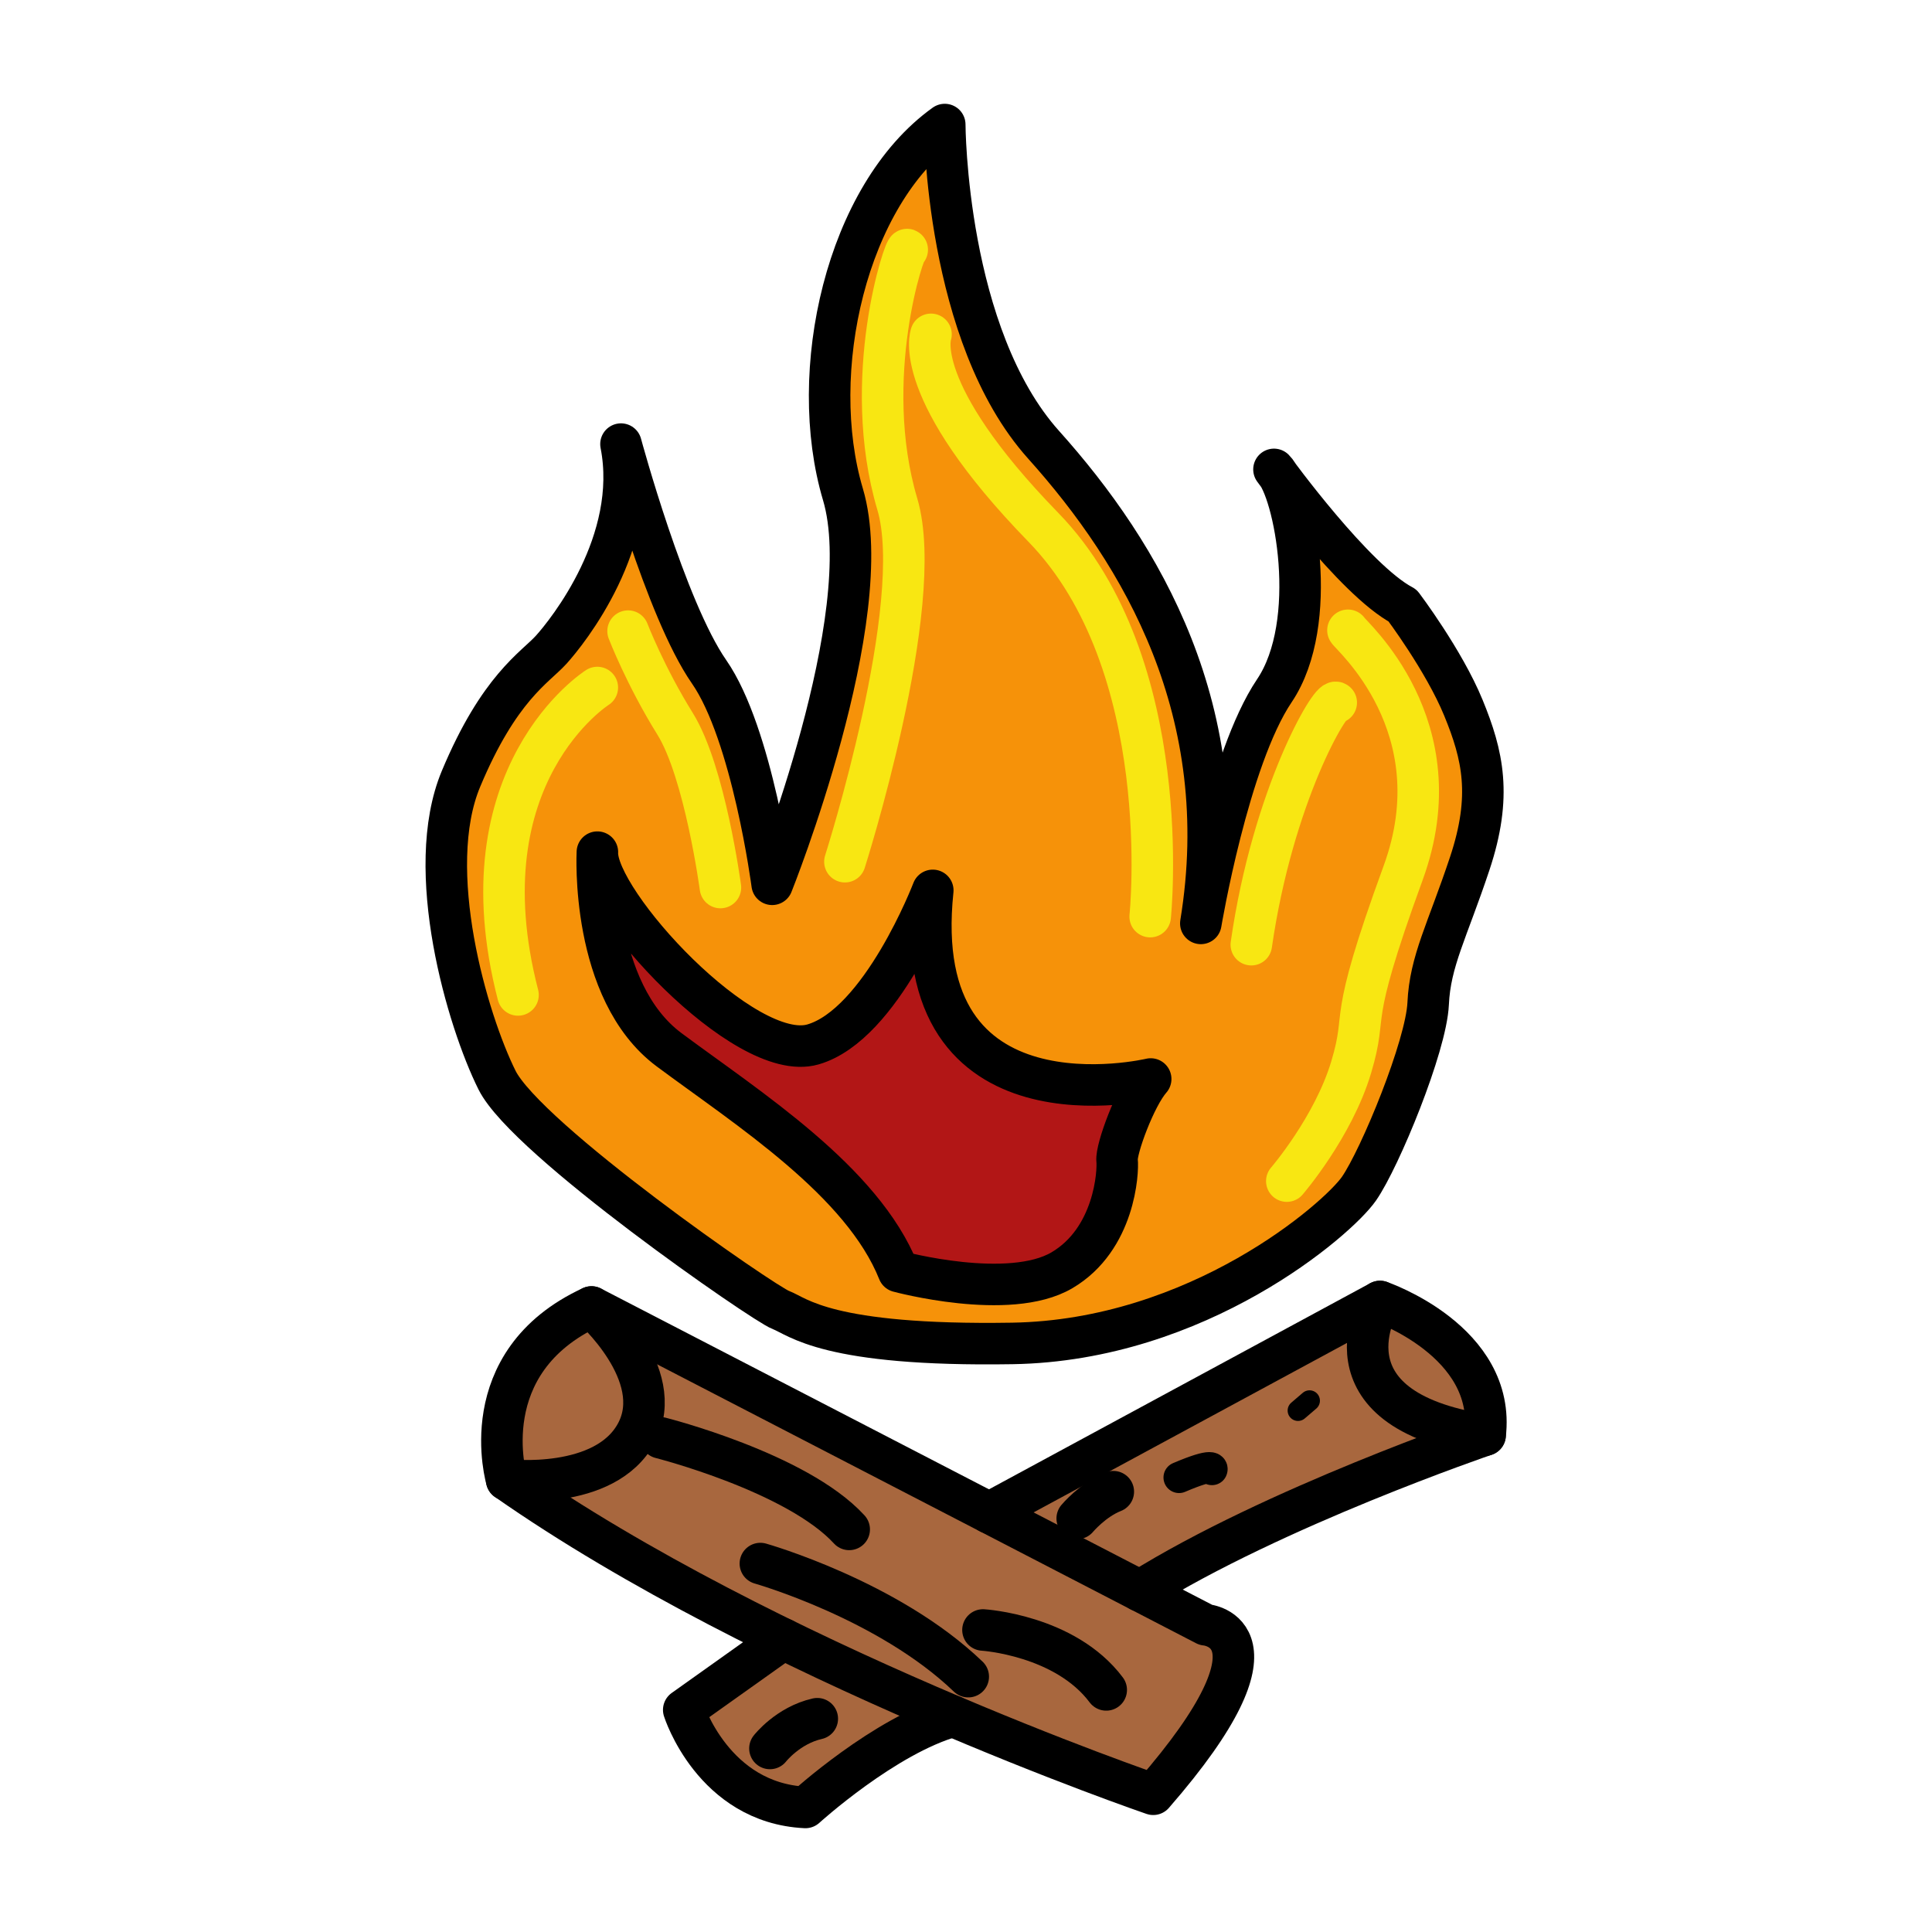
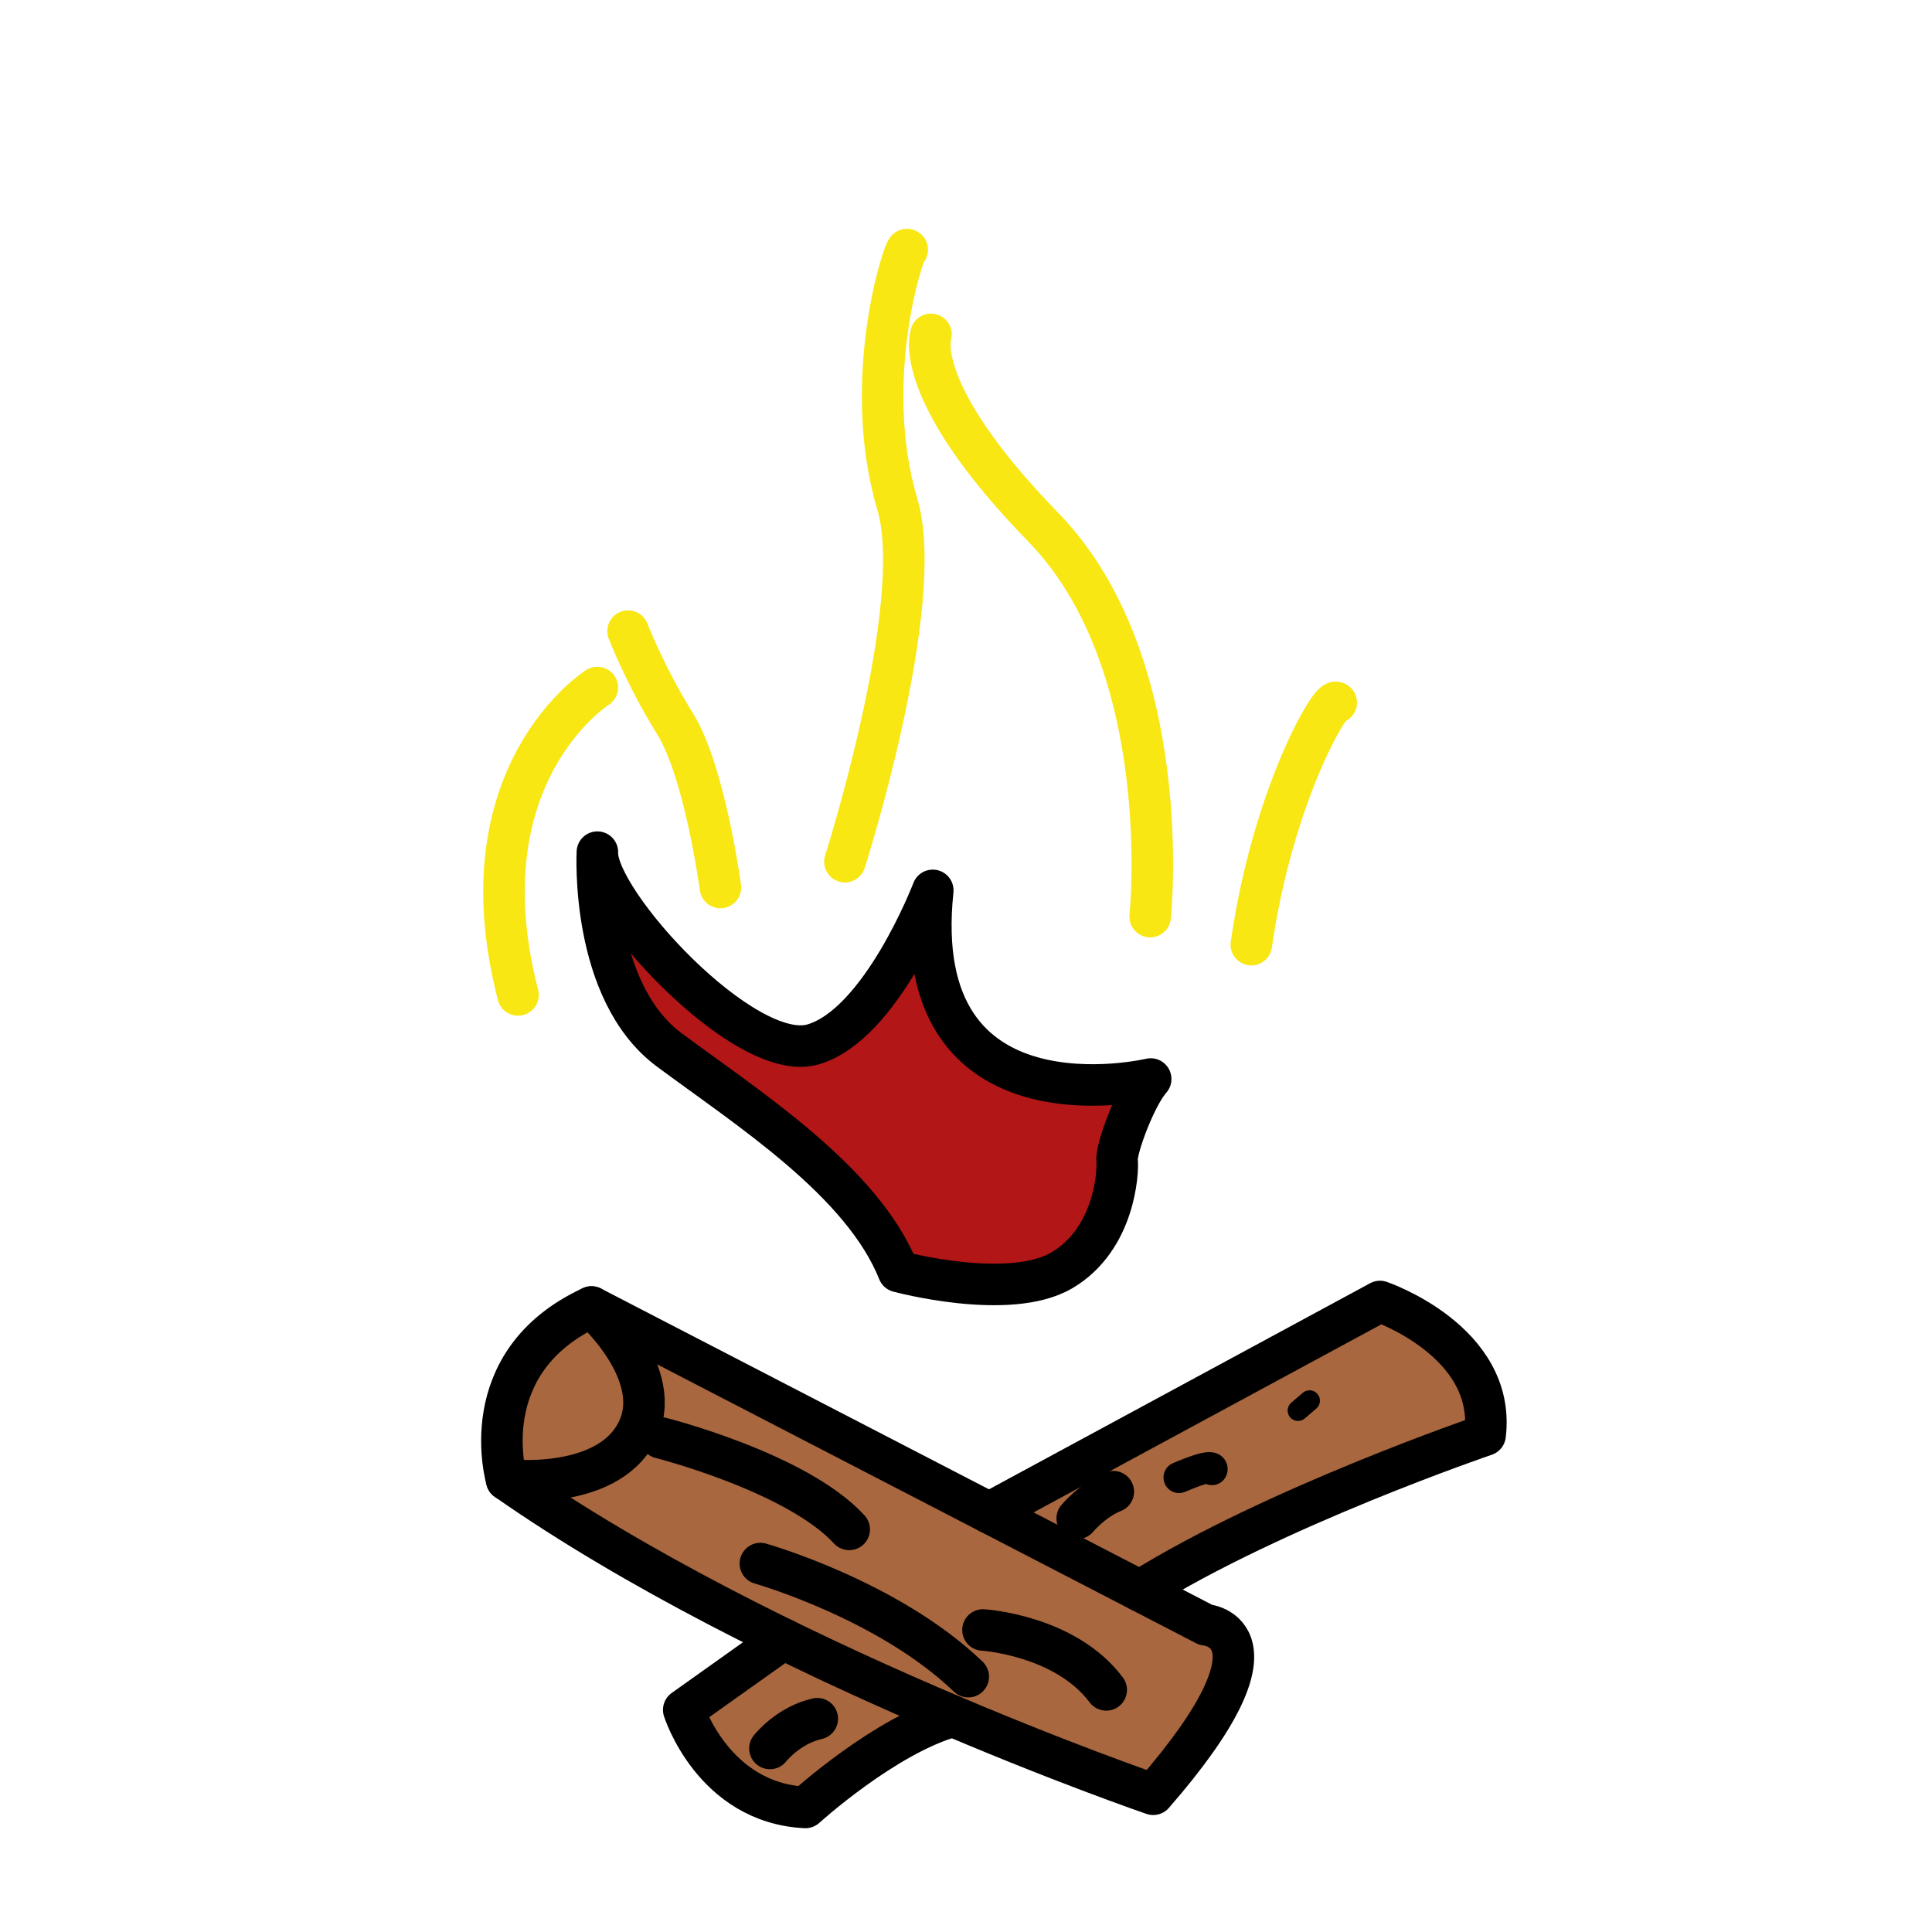
<svg xmlns="http://www.w3.org/2000/svg" xmlns:ns1="http://sodipodi.sourceforge.net/DTD/sodipodi-0.dtd" xmlns:ns2="http://www.inkscape.org/namespaces/inkscape" width="64px" height="64px" viewBox="0 0 62.091 93.074" version="1.1" id="svg1160" ns1:docname="feuer.svg" ns2:version="1.1.2 (0a00cf5339, 2022-02-04, custom)" fill="#000000">
  <g id="SVGRepo_bgCarrier" stroke-width="0" />
  <g id="SVGRepo_tracerCarrier" stroke-linecap="round" stroke-linejoin="round" />
  <g id="SVGRepo_iconCarrier">
    <ns1:namedview id="namedview1162" pagecolor="#ffffff" bordercolor="#666666" borderopacity="1.0" ns2:pageshadow="2" ns2:pageopacity="0.0" ns2:pagecheckerboard="0" ns2:document-units="mm" showgrid="false" fit-margin-top="5" fit-margin-left="5" fit-margin-right="5" fit-margin-bottom="5" ns2:object-paths="false" ns2:zoom="1.6759977" ns2:cx="196.89764" ns2:cy="194.21268" ns2:window-width="1920" ns2:window-height="1015" ns2:window-x="0" ns2:window-y="0" ns2:window-maximized="1" ns2:current-layer="layer1" />
    <defs id="defs1157" />
    <g ns2:label="Layer 1" ns2:groupmode="layer" id="layer1" transform="translate(-67.129,-90.617)">
      <g id="g863">
        <path style="fill:#a8673e;fill-opacity:1;stroke:none;stroke-width:0.265px;stroke-linecap:butt;stroke-linejoin:miter;stroke-opacity:1" d="m 80.133,153.581 -3.347,2.835 -0.741,5.492 13.327,7.67 -4.796,3.412 2.282,3.318 3.58,1.383 7.106,-4.395 9.649,3.759 2.41,-3.099 1.356,-2.774 0.028,-1.268 -1.268,-1.022 -3.165,-1.638 4.417,-2.434 12.211,-5.068 -0.213,-2.135 -2.033,-2.717 -2.818,-1.585 -18.826,10.18 -19.159,-9.915" id="path940" />
-         <path style="fill:#f69209;fill-opacity:1;stroke:#000000;stroke-width:2;stroke-linecap:round;stroke-linejoin:round;stroke-miterlimit:4;stroke-dasharray:none;stroke-opacity:1" d="m 81.553,112.012 c 0,0 2.147,7.952 4.241,10.963 2.093,3.011 3.043,10.243 3.043,10.243 0,0 5.165,-12.886 3.409,-18.785 -1.755,-5.899 0.154,-14.412 4.905,-17.816 0,0 0.027,10.148 4.761,15.426 4.734,5.278 9.245,12.876 7.575,23.059 0,0 1.322,-7.912 3.542,-11.208 2.22,-3.296 0.983,-9.68 -0.018,-10.664 0,0 3.872,5.337 6.197,6.56 0,0 1.989,2.635 2.928,4.923 0.939,2.288 1.391,4.246 0.306,7.504 -1.085,3.258 -1.91,4.697 -2.003,6.749 -0.094,2.052 -2.316,7.448 -3.333,8.916 -1.017,1.467 -7.746,7.311 -16.702,7.455 -8.956,0.144 -10.332,-1.307 -11.151,-1.611 -0.819,-0.304 -12.243,-8.21 -13.671,-11.073 -1.428,-2.863 -3.571,-10.129 -1.736,-14.516 1.835,-4.387 3.551,-5.348 4.337,-6.21 0.786,-0.863 4.29,-5.225 3.37,-9.915 z" id="path1289" />
+         <path style="fill:#f69209;fill-opacity:1;stroke:#000000;stroke-width:2;stroke-linecap:round;stroke-linejoin:round;stroke-miterlimit:4;stroke-dasharray:none;stroke-opacity:1" d="m 81.553,112.012 z" id="path1289" />
        <path style="fill:#b21616;fill-opacity:1;stroke:#000000;stroke-width:2;stroke-linecap:round;stroke-linejoin:round;stroke-miterlimit:4;stroke-dasharray:none;stroke-opacity:1" d="m 80.416,131.669 c 0,0 -0.355,6.689 3.46,9.524 3.815,2.835 9.304,6.32 11.047,10.68 0,0 5.321,1.44 7.872,-0.06 2.551,-1.501 2.717,-4.754 2.658,-5.292 -0.059,-0.538 0.869,-3.075 1.619,-3.923 0,0 -11.749,2.804 -10.498,-9.087 0,0 -2.472,6.475 -5.777,7.423 -3.305,0.949 -10.492,-6.909 -10.38,-9.264 z" id="path1291" />
        <path style="fill:none;stroke:#000000;stroke-width:2;stroke-linecap:round;stroke-linejoin:round;stroke-miterlimit:4;stroke-dasharray:none;stroke-opacity:1" d="m 80.133,153.581 29.586,15.311 c 0,0 4.303,0.325 -2.525,8.164 0,0 -18.564,-6.352 -31.148,-15.148 0,0 -1.688,-5.66 4.088,-8.327 z" id="path1293" />
        <path style="fill:none;stroke:#000000;stroke-width:2;stroke-linecap:round;stroke-linejoin:round;stroke-miterlimit:4;stroke-dasharray:none;stroke-opacity:1" d="m 80.133,153.581 c 0,0 3.669,3.23 2.169,6.059 -1.5,2.829 -6.257,2.269 -6.257,2.269" id="path1295" />
        <path style="fill:none;stroke:#000000;stroke-width:2;stroke-linecap:round;stroke-linejoin:round;stroke-miterlimit:4;stroke-dasharray:none;stroke-opacity:1" d="m 83.468,159.886 c 0,0 6.556,1.658 9.08,4.41" id="path1297" />
        <path style="fill:none;stroke:#000000;stroke-width:2;stroke-linecap:round;stroke-linejoin:round;stroke-miterlimit:4;stroke-dasharray:none;stroke-opacity:1" d="m 98.992,169.141 c 0,0 3.953,0.24 5.938,2.887" id="path1299" />
        <path style="fill:none;stroke:#000000;stroke-width:2;stroke-linecap:round;stroke-linejoin:round;stroke-miterlimit:4;stroke-dasharray:none;stroke-opacity:1" d="m 88.268,165.941 c 0,0 6.16,1.743 10.015,5.449" id="path1301" />
        <path style="fill:none;stroke:#000000;stroke-width:2;stroke-linecap:round;stroke-linejoin:round;stroke-miterlimit:4;stroke-dasharray:none;stroke-opacity:1" d="m 99.293,163.496 18.826,-10.18 c 0,0 5.613,1.911 5.064,6.436 0,0 -10.18,3.47 -16.629,7.502" id="path1303" />
-         <path style="fill:none;stroke:#000000;stroke-width:2;stroke-linecap:round;stroke-linejoin:round;stroke-miterlimit:4;stroke-dasharray:none;stroke-opacity:1" d="m 118.119,153.316 c 0,0 -3.158,5.183 5.064,6.436" id="path1305" />
        <path style="fill:none;stroke:#000000;stroke-width:2;stroke-linecap:round;stroke-linejoin:round;stroke-miterlimit:4;stroke-dasharray:none;stroke-opacity:1" d="m 89.372,169.578 -4.796,3.412 c 0,0 1.413,4.484 5.862,4.701 0,0 3.83,-3.484 7.106,-4.395" id="path1307" />
        <path style="fill:none;stroke:#000000;stroke-width:2;stroke-linecap:round;stroke-linejoin:round;stroke-miterlimit:4;stroke-dasharray:none;stroke-opacity:1" d="m 88.729,174.849 c 0,0 0.865,-1.112 2.281,-1.433" id="path1309" />
        <path style="fill:none;stroke:#000000;stroke-width:2;stroke-linecap:round;stroke-linejoin:round;stroke-miterlimit:4;stroke-dasharray:none;stroke-opacity:1" d="m 103.532,163.767 c 0,0 0.752,-0.902 1.739,-1.289" id="path1311" />
        <path style="fill:none;stroke:#000000;stroke-width:1.5;stroke-linecap:round;stroke-linejoin:round;stroke-miterlimit:4;stroke-dasharray:none;stroke-opacity:1" d="m 108.438,161.795 c 1.777,-0.757 1.585,-0.381 1.585,-0.381" id="path1313" />
        <path style="fill:none;stroke:#000000;stroke-width:1;stroke-linecap:round;stroke-linejoin:round;stroke-miterlimit:4;stroke-dasharray:none;stroke-opacity:1" d="m 114.169,158.571 0.556,-0.476" id="path1315" />
-         <path style="fill:none;stroke:#f8e712;stroke-width:2;stroke-linecap:round;stroke-linejoin:miter;stroke-miterlimit:4;stroke-dasharray:none;stroke-opacity:1" d="m 116.575,120.981 c 0.084,0.215 5.251,4.593 2.659,11.689 -2.803,7.675 -1.638,6.465 -2.503,9.359 -0.865,2.895 -3.102,5.488 -3.102,5.488" id="path12698" ns1:nodetypes="cssc" />
        <path style="fill:none;stroke:#f8e712;stroke-width:2;stroke-linecap:round;stroke-linejoin:miter;stroke-miterlimit:4;stroke-dasharray:none;stroke-opacity:1" d="m 116.011,124.464 c -0.253,-0.281 -3.059,4.473 -4.092,11.663" id="path14656" ns1:nodetypes="cc" />
        <path style="fill:none;stroke:#f8e712;stroke-width:2;stroke-linecap:round;stroke-linejoin:miter;stroke-miterlimit:4;stroke-dasharray:none;stroke-opacity:1" d="m 107.047,134.775 c 0,0 1.277,-12.156 -5.152,-18.761 -6.429,-6.606 -5.407,-9.29 -5.407,-9.29" id="path15031" />
        <path style="fill:none;stroke:#f8e712;stroke-width:2;stroke-linecap:round;stroke-linejoin:miter;stroke-miterlimit:4;stroke-dasharray:none;stroke-opacity:1" d="m 95.343,102.647 c -0.081,-0.264 -2.282,6.175 -0.476,12.262 1.433,4.828 -2.526,17.22 -2.526,17.22" id="path15099" ns1:nodetypes="csc" />
        <path style="fill:none;stroke:#f8e712;stroke-width:2;stroke-linecap:round;stroke-linejoin:miter;stroke-miterlimit:4;stroke-dasharray:none;stroke-opacity:1" d="m 81.895,121.021 c 0,0 0.827,2.154 2.265,4.466 1.438,2.312 2.184,7.887 2.184,7.887" id="path15489" />
        <path style="fill:none;stroke:#f8e712;stroke-width:2;stroke-linecap:round;stroke-linejoin:miter;stroke-miterlimit:4;stroke-dasharray:none;stroke-opacity:1" d="m 80.413,123.738 c 0,0 -6.578,4.158 -3.82,14.81" id="path15703" />
      </g>
    </g>
  </g>
</svg>